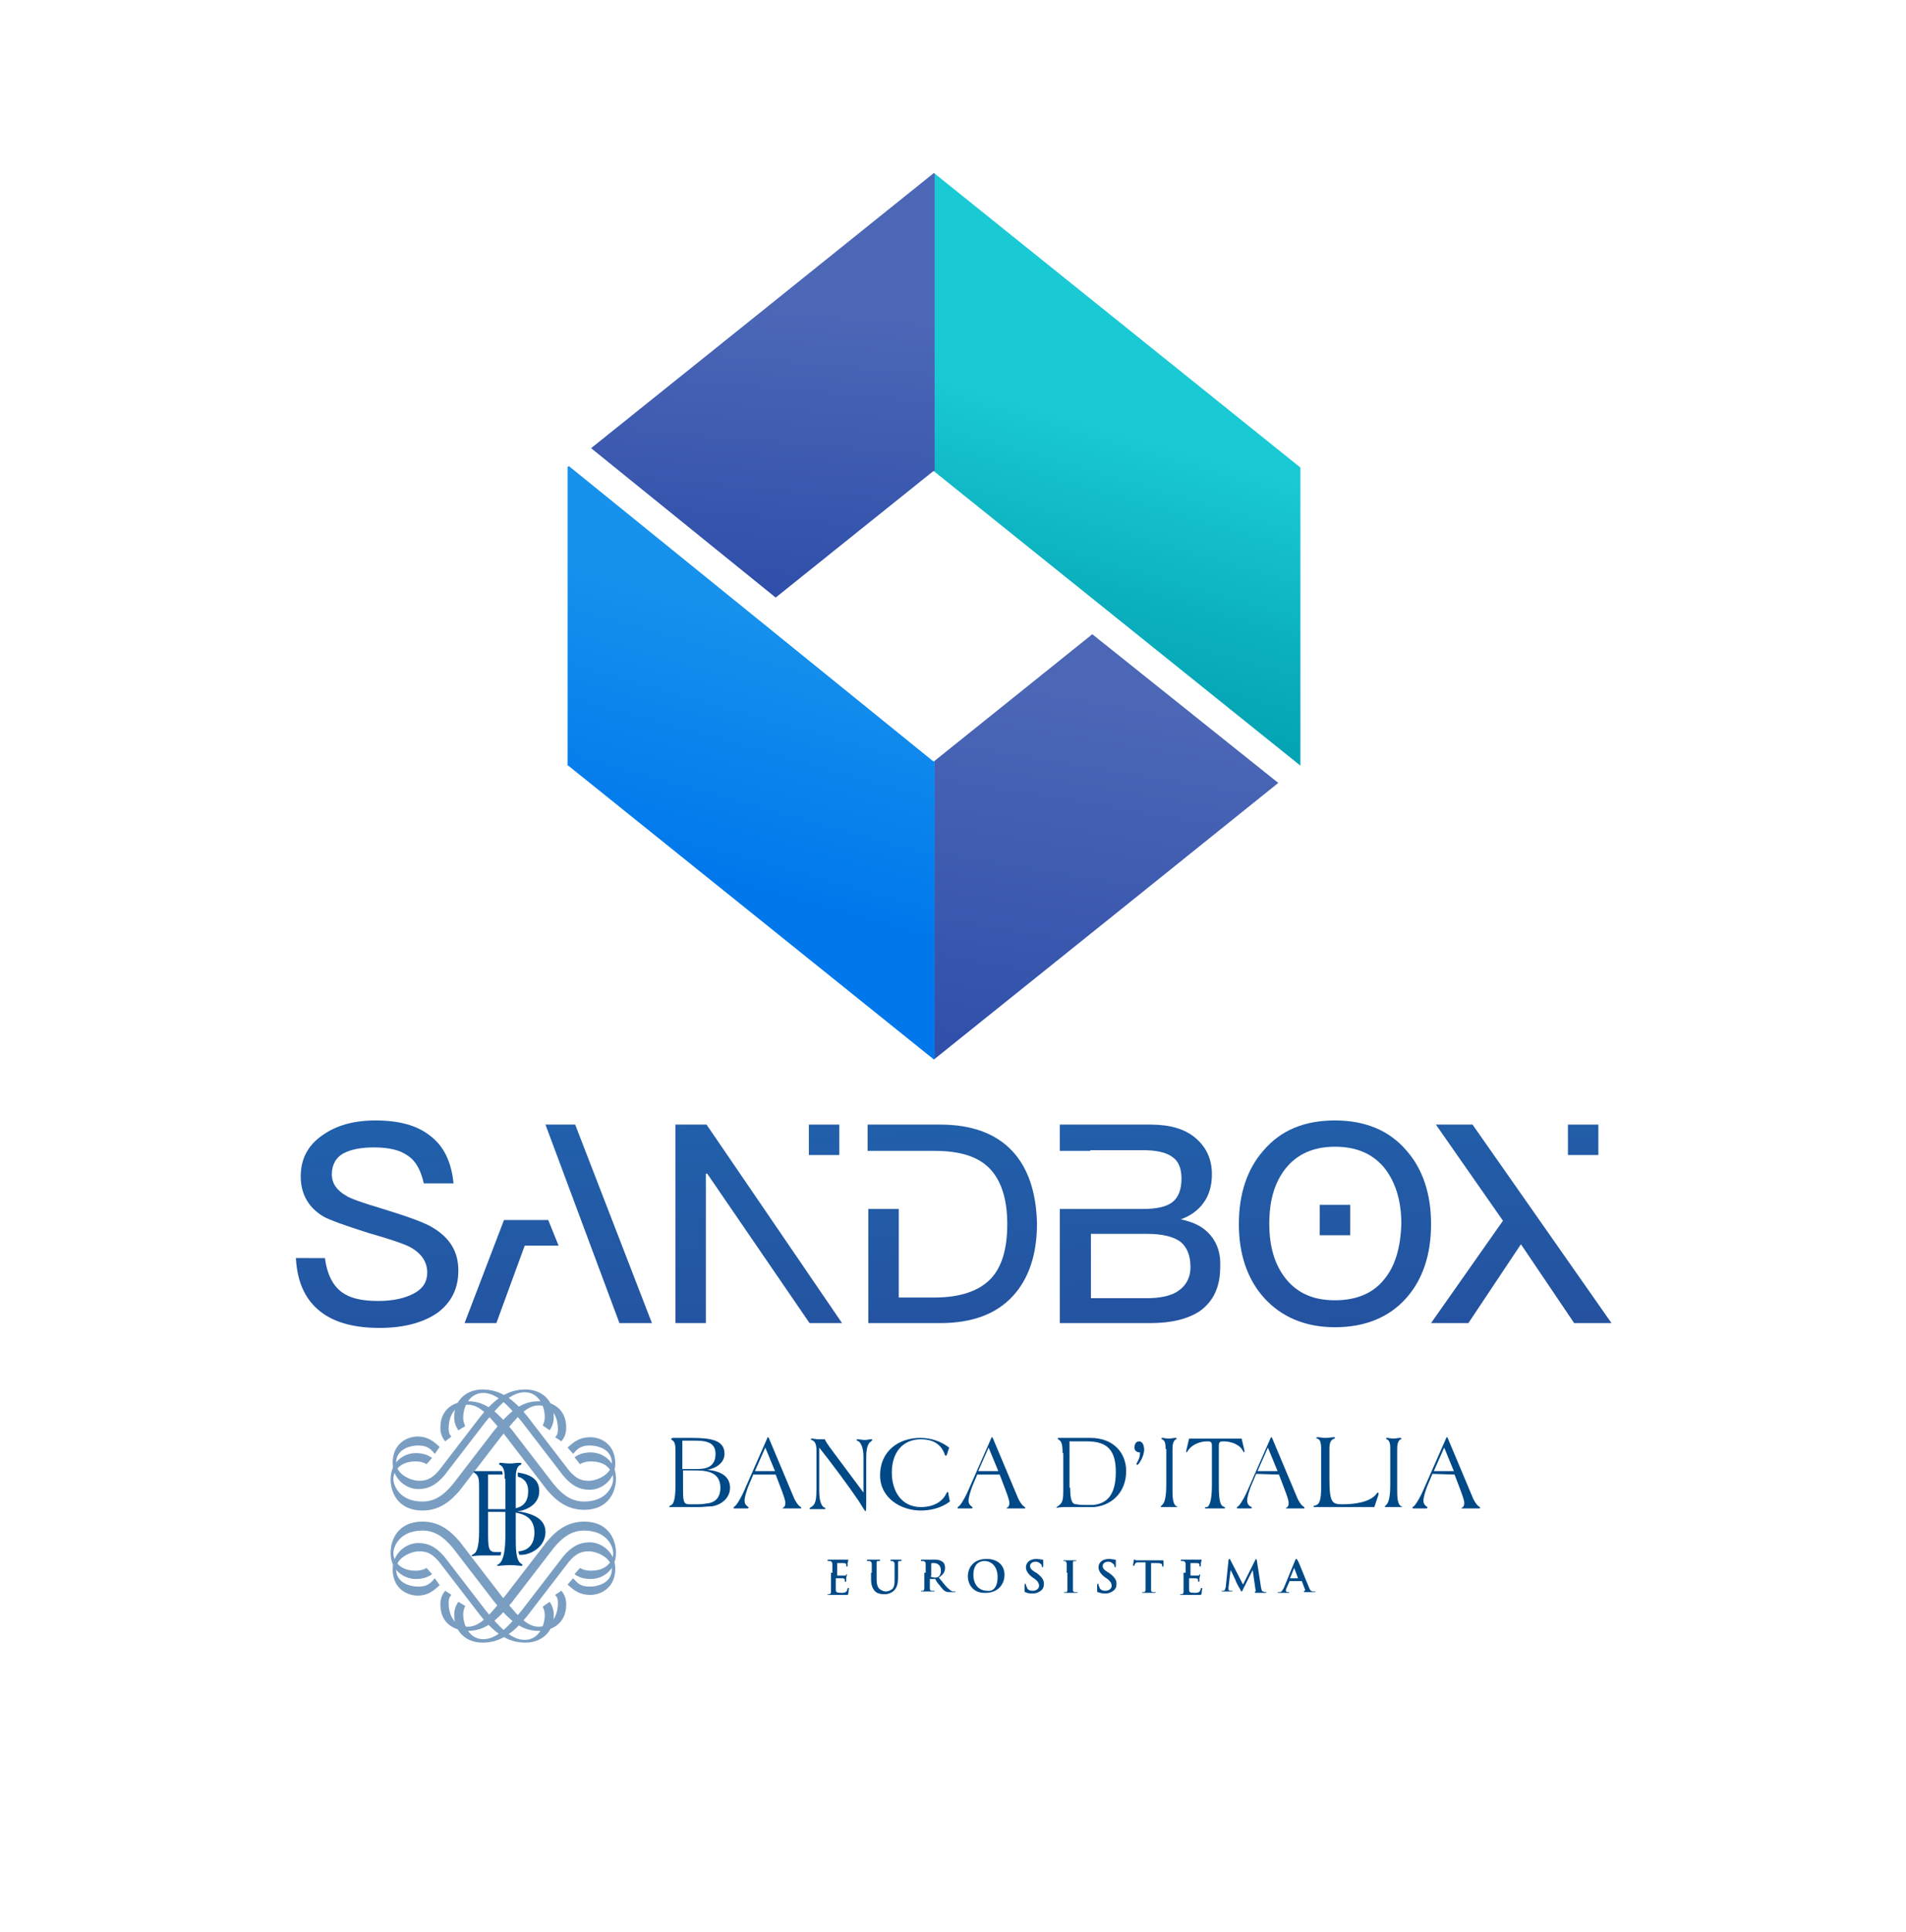
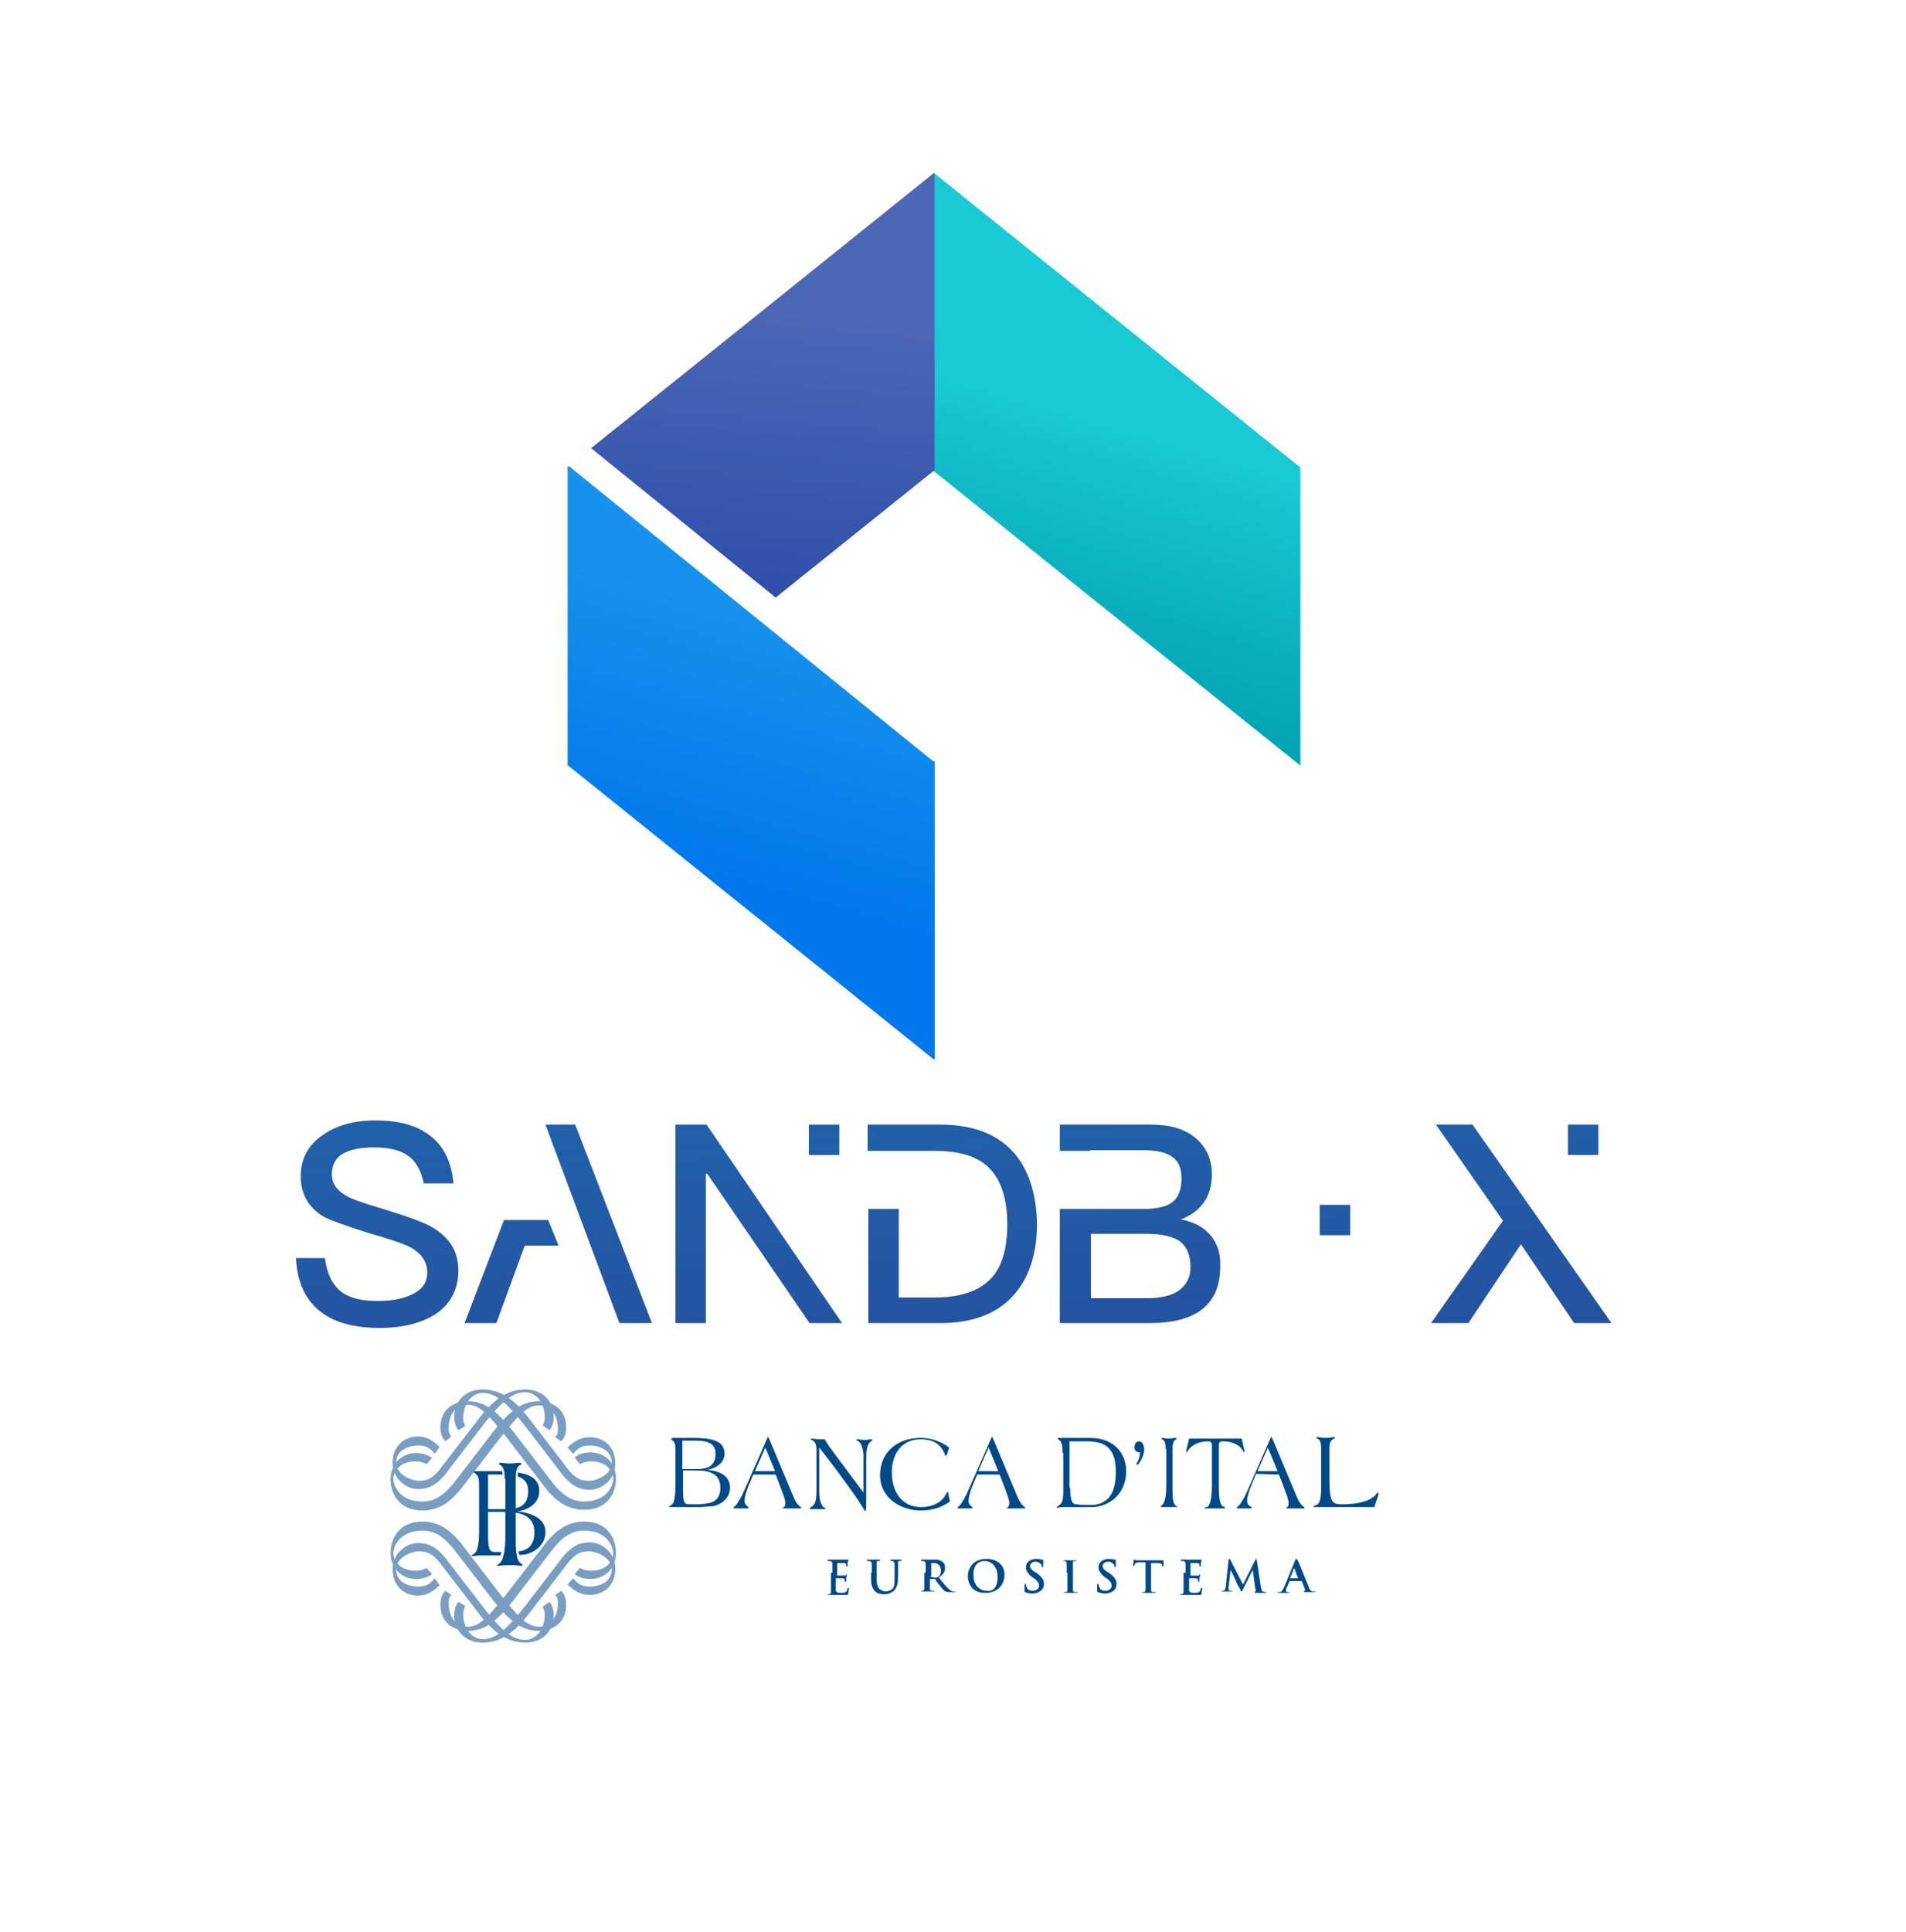
<svg xmlns="http://www.w3.org/2000/svg" version="1.1" x="0px" y="0px" viewBox="0 0 275.7 279.3" style="enable-background:new 0 0 275.7 279.3;" xml:space="preserve">
  <style type="text/css">
	.st0{opacity:0.69;}
	.st1{opacity:0.37;}
	.st2{opacity:0.47;}
	.st3{fill:url(#SVGID_1_);}
	.st4{fill:url(#SVGID_2_);}
	.st5{fill:url(#SVGID_3_);}
	.st6{fill:url(#SVGID_4_);}
	.st7{fill:#004987;}
	.st8{fill:#7A9EC2;}
	.st9{fill:url(#SVGID_5_);}
	.st10{fill:url(#SVGID_6_);}
	.st11{fill:url(#SVGID_7_);}
	.st12{fill:url(#SVGID_8_);}
	.st13{fill:url(#SVGID_9_);}
	.st14{fill:url(#SVGID_10_);}
	.st15{fill:url(#SVGID_11_);}
	.st16{fill:url(#SVGID_12_);}
	.st17{fill:url(#SVGID_13_);}
	.st18{fill:url(#SVGID_14_);}
	.st19{fill:url(#SVGID_15_);}
</style>
  <g id="Layer_55">
</g>
  <g id="Layer_1">
    <g id="New_Symbol_4" class="st0">
	</g>
    <g id="New_Symbol_3_1_" class="st1">
	</g>
    <g id="New_Symbol_3" class="st1">
	</g>
    <g id="New_Symbol_1_6_">
	</g>
    <g id="New_Symbol_1_5_" class="st2">
	</g>
    <g id="New_Symbol_1_4_">
	</g>
    <g id="New_Symbol_1_3_">
	</g>
    <g id="New_Symbol_1_2_">
	</g>
    <g id="New_Symbol_1_1_">
	</g>
    <g id="New_Symbol_1">
	</g>
    <g id="New_Symbol">
      <g id="New_Symbol_11">
		</g>
      <g id="New_Symbol_16">
		</g>
      <g id="New_Symbol_17">
		</g>
      <g id="New_Symbol_15">
		</g>
      <g id="New_Symbol_12">
		</g>
      <g id="New_Symbol_14">
		</g>
      <g id="New_Symbol_13">
		</g>
      <g id="New_Symbol_10">
		</g>
      <g id="New_Symbol_7">
		</g>
      <g id="New_Symbol_4_1_">
		</g>
      <g id="New_Symbol_5">
		</g>
      <g id="New_Symbol_8">
		</g>
      <g id="New_Symbol_1_7_">
		</g>
      <g id="New_Symbol_2">
		</g>
      <g id="New_Symbol_6">
		</g>
      <g id="New_Symbol_4_2_">
		</g>
      <g id="New_Symbol_5_1_">
		</g>
      <g id="New_Symbol_8_1_">
		</g>
      <g id="New_Symbol_1_8_">
		</g>
      <g id="New_Symbol_7_1_">
		</g>
      <g id="New_Symbol_2_1_">
		</g>
      <g id="New_Symbol_6_1_">
		</g>
      <g id="New_Symbol_11_1_">
		</g>
      <g id="New_Symbol_16_1_">
		</g>
      <g id="New_Symbol_17_1_">
		</g>
      <g id="New_Symbol_15_1_">
		</g>
      <g id="New_Symbol_12_1_">
		</g>
      <g id="New_Symbol_14_1_">
		</g>
      <g id="New_Symbol_13_1_">
		</g>
      <g id="New_Symbol_10_1_">
        <g id="New_Symbol_4_3_">
			</g>
        <g id="New_Symbol_5_2_">
			</g>
        <g id="New_Symbol_1_9_">
			</g>
        <g id="New_Symbol_2_2_">
			</g>
        <g id="New_Symbol_16_2_">
			</g>
        <g id="New_Symbol_17_2_">
			</g>
        <g id="New_Symbol_15_2_">
			</g>
        <g id="New_Symbol_12_2_">
			</g>
        <g id="New_Symbol_14_2_">
			</g>
        <g id="New_Symbol_10_2_">
			</g>
        <g id="New_Symbol_8_2_">
			</g>
      </g>
    </g>
    <g id="New_Symbol_4_4_">
      <g>
        <g>
          <g>
            <linearGradient id="SVGID_1_" gradientUnits="userSpaceOnUse" x1="108.653" y1="85.17" x2="112.249" y2="44.718">
              <stop offset="0" style="stop-color:#2F4FAA" />
              <stop offset="1" style="stop-color:#4C67B6" />
            </linearGradient>
            <polygon class="st3" points="134.9,68.2 135.1,68.1 135.2,68.2 135.2,25.1 135.1,25 108.2,46.6 85.5,64.8 112.2,86.4      " />
          </g>
          <linearGradient id="SVGID_2_" gradientUnits="userSpaceOnUse" x1="114.717" y1="88.542" x2="103.93" y2="127.195">
            <stop offset="0" style="stop-color:#1792EC" />
            <stop offset="1" style="stop-color:#0078EC" />
          </linearGradient>
          <polygon class="st4" points="135.1,110.1 134.9,110 82.3,67.4 82.1,67.5 82.1,89.1 82.1,110.7 82.2,110.7 135.1,153.2       135.2,153.1 135.2,110     " />
          <g>
            <linearGradient id="SVGID_3_" gradientUnits="userSpaceOnUse" x1="152.719" y1="155.396" x2="161.708" y2="101.461">
              <stop offset="0" style="stop-color:#2F4FAA" />
              <stop offset="1" style="stop-color:#4C67B6" />
            </linearGradient>
-             <polygon class="st5" points="135.2,110 135.2,110 135.2,153.1 162,131.6 184.9,113.2 158,91.7      " />
          </g>
          <linearGradient id="SVGID_4_" gradientUnits="userSpaceOnUse" x1="150.582" y1="105.716" x2="163.167" y2="62.568">
            <stop offset="5.480710e-03" style="stop-color:#009EAF" />
            <stop offset="0.483" style="stop-color:#0BB0BE" />
            <stop offset="1" style="stop-color:#19C9D3" />
          </linearGradient>
          <polygon class="st6" points="135.2,25.1 135.2,68.2 135.3,68.3 188.1,110.7 188.1,67.6     " />
        </g>
        <g>
          <path class="st7" d="M97.7,210.1c0-1.1,0-1.6-0.5-1.9c-0.1,0-0.1-0.1-0.1-0.2c0,0,0.1-0.1,0.3-0.1h2.6c2.8,0,4.8,0.3,4.8,2.3      c0,1.7-2,2.3-2.6,2.3v0c1.2,0.1,3.4,0.5,3.4,2.6c0,1.7-1.6,2.6-2.7,2.7c-0.6,0-1.2,0.1-1.7,0.1c-0.4,0-0.9,0-1.5,0h-1.8      c-0.6,0-0.9,0-1,0c-0.1,0-0.1,0-0.1-0.1c0,0,0.1-0.1,0.3-0.2c0.3-0.1,0.6-0.8,0.6-2.7V210.1z M98.8,212.4h2      c1.2,0,2.7-0.2,2.7-2.2c0-1.3-0.8-1.9-2.8-1.9h-2V212.4z M98.8,214.8c0,2.2,0,2.7,0.9,2.7c0.4,0,0.7,0,1.1,0      c0.3,0,0.7,0,1.3-0.1c1.3-0.1,2.1-0.8,2.1-2.3c0-2.5-2.4-2.5-3.9-2.5h-1.5V214.8z" />
          <path class="st7" d="M109,213.1l-0.8,1.9c-0.2,0.6-0.5,1.4-0.5,2c0,0.3,0.1,0.5,0.3,0.7c0.1,0.1,0.3,0.2,0.3,0.3      c0,0-0.1,0.1-0.2,0.1c-0.3,0-0.6,0-0.9,0c-0.3,0-0.6,0-0.9,0c-0.1,0-0.2,0-0.2-0.1c0-0.1,0.2-0.2,0.3-0.3c0.5-0.6,1-1.6,1.3-2.3      l3.3-7.5c0-0.1,0-0.1,0.1-0.1h0c0,0,0.1,0.1,0.1,0.1l3.7,8.8c0.2,0.4,0.5,0.9,0.8,1.1c0.1,0.1,0.2,0.1,0.2,0.2s0,0.1-0.1,0.1      c-0.4,0-0.8,0-1.2,0c-0.4,0-0.9,0-1.3,0c-0.1,0-0.1,0-0.1,0c0-0.1,0.1-0.1,0.2-0.2c0.1-0.1,0.2-0.2,0.2-0.6c0-0.4-0.3-1.2-0.6-2      l-0.8-2.1H109z M110.7,209.3l-1.5,3.4l2.9,0L110.7,209.3z" />
          <path class="st7" d="M118.1,209.8c0-0.8-0.1-1.4-0.7-1.6c-0.1,0-0.1-0.1-0.1-0.1c0-0.1,0-0.1,0.2-0.1c0.1,0,0.6,0.1,0.9,0.1      c0.3,0,0.7,0,0.9,0c0.4,0.8,1,1.5,1.5,2.2l4.1,5.5v-5.2c0-1.3-0.4-2-0.7-2.2c-0.2-0.1-0.3-0.1-0.3-0.2c0-0.1,0.1-0.1,0.2-0.1      c0.2,0,0.7,0.1,1,0.1c0.3,0,0.6-0.1,0.9-0.1c0.2,0,0.2,0.1,0.2,0.1c0,0-0.1,0.1-0.2,0.2c-0.3,0.2-0.7,0.6-0.7,2.3v6.3      c0,0.8,0,1.5-0.1,1.5h0c-0.1,0-0.3-0.4-1-1.5c-1.5-2.2-3.8-5.3-5.7-7.7v6.3c0,1.6,0.4,2.1,0.6,2.3c0.2,0.1,0.3,0.1,0.3,0.2      c0,0,0,0.1-0.1,0.1c-0.1,0-0.5,0-1,0c-0.3,0-0.9,0-1.1,0c-0.1,0-0.1,0-0.1-0.1c0-0.1,0.3-0.2,0.5-0.4c0.4-0.4,0.5-1.1,0.5-2.4      V209.8z" />
          <path class="st7" d="M137.1,209.9c-0.1,0.4-0.2,0.6-0.3,0.6c0,0-0.1-0.1-0.1-0.1c-0.6-1.8-2-2.3-3.5-2.3c-2.7,0-4.2,2-4.2,4.8      c0,2.7,1.4,5,4.2,5c2,0,3.2-0.9,3.7-2c0.1-0.1,0.1-0.2,0.2-0.2c0,0,0.1,0.1,0.1,0.4l0.2,1c-1.2,0.9-2.7,1.3-4.2,1.3      c-2.9,0-5.9-1.8-5.9-5.1c0-3.5,2.7-5.4,5.8-5.4c1.6,0,3,0.5,4.2,1.4L137.1,209.9z" />
          <path class="st7" d="M141.4,213.1l-0.8,1.9c-0.2,0.6-0.5,1.4-0.5,2c0,0.3,0.1,0.5,0.3,0.7c0.1,0.1,0.3,0.2,0.3,0.3      c0,0-0.1,0.1-0.2,0.1c-0.3,0-0.6,0-0.9,0c-0.3,0-0.6,0-0.9,0c-0.1,0-0.2,0-0.2-0.1c0-0.1,0.2-0.2,0.3-0.3c0.5-0.6,1-1.6,1.3-2.3      l3.3-7.5c0-0.1,0-0.1,0.1-0.1h0c0,0,0.1,0.1,0.1,0.1l3.7,8.8c0.2,0.4,0.5,0.9,0.8,1.1c0.1,0.1,0.2,0.1,0.2,0.2s0,0.1-0.1,0.1      c-0.4,0-0.8,0-1.2,0c-0.4,0-0.9,0-1.3,0c-0.1,0-0.1,0-0.1,0c0-0.1,0.1-0.1,0.2-0.2c0.1-0.1,0.2-0.2,0.2-0.6c0-0.4-0.3-1.2-0.6-2      l-0.8-2.1H141.4z M143,209.3l-1.5,3.4l2.9,0L143,209.3z" />
          <path class="st7" d="M153.7,210.1c0-1.4-0.2-1.7-0.5-1.9c-0.1-0.1-0.2-0.1-0.2-0.2c0-0.1,0-0.1,0.4-0.1h4.3      c3.5,0,5.2,2.3,5.2,4.8c0,2.8-1.8,4.9-4.6,5.2c-0.3,0-0.7,0-1.1,0c-0.4,0-1,0-1.6,0H154c-0.6,0-1,0.1-1.1,0.1      c-0.1,0-0.1,0-0.1,0c0-0.1,0.1-0.1,0.2-0.2c0.7-0.5,0.8-0.8,0.8-2.4V210.1z M154.8,215.1c0,1.9,0.3,2.4,0.9,2.4      c0.6,0.1,1.1,0.1,1.4,0.1c0.3,0,0.7,0,1,0c2-0.2,3.3-1.4,3.3-4.8c0-3.3-1.4-4.4-4.2-4.4h-2.5V215.1z" />
          <path class="st7" d="M164.8,208.4c0.4,0,0.7,0.5,0.7,1.2c0,1-0.8,2.2-1,2.2c0,0-0.1,0-0.1-0.1c0,0,0-0.1,0-0.1      c0.3-0.5,0.5-0.9,0.5-1.6c-0.4,0-0.8-0.2-0.8-0.7C164.1,208.8,164.3,208.4,164.8,208.4" />
          <path class="st7" d="M168.6,209.5c0-0.5,0-1.2-0.5-1.4c0,0-0.1,0-0.1-0.1c0-0.1,0-0.1,0.2-0.1c0.2,0,0.4,0.1,0.9,0.1      c0.3,0,0.6-0.1,0.9-0.1c0,0,0.2,0,0.2,0.1c0,0.1,0,0.1-0.1,0.1c-0.4,0.2-0.5,0.8-0.5,1.4v5.5c0,1.4,0,2.5,0.6,2.8      c0.1,0,0.1,0.1,0.1,0.1c0,0-0.1,0-0.1,0c-0.1,0-0.5,0-1.1,0c-0.7,0-1,0-1.1,0c-0.1,0-0.1,0-0.1-0.1c0,0,0.1-0.1,0.2-0.2      c0.5-0.4,0.6-1.8,0.6-2.8V209.5z" />
          <path class="st7" d="M179.6,208l0.4,1.7c0,0.1,0,0.1,0,0.2c0,0,0,0.1,0,0.1c-0.1,0-0.1-0.1-0.2-0.2c-0.5-1-1.8-1.4-2.8-1.4      c-0.4,0-0.7,0-0.7,0.6v5.9c0,1.9,0.2,2.7,0.6,2.9c0.2,0.1,0.3,0.1,0.3,0.2c0,0,0,0.1-0.1,0.1c-0.1,0-0.4,0-1.3,0      c-1,0-1.3,0-1.4,0c-0.1,0-0.1,0-0.1-0.1c0-0.1,0.1-0.1,0.3-0.1c0.5-0.2,0.7-1.5,0.7-3.2V209c0-0.6-0.3-0.6-0.7-0.6      c-0.9,0-2.2,0.4-2.8,1.4c-0.1,0.1-0.1,0.2-0.2,0.2c0,0,0,0,0-0.1c0,0,0-0.1,0-0.2l0.4-1.7H179.6z" />
          <path class="st7" d="M181.7,213.1l-0.8,1.9c-0.2,0.6-0.5,1.4-0.5,2c0,0.3,0.1,0.5,0.3,0.7c0.1,0.1,0.4,0.2,0.4,0.3      c0,0-0.1,0.1-0.2,0.1c-0.3,0-0.6,0-0.9,0c-0.3,0-0.6,0-0.9,0c-0.1,0-0.2,0-0.2-0.1c0-0.1,0.2-0.2,0.3-0.3c0.5-0.6,1-1.6,1.3-2.3      l3.3-7.5c0-0.1,0-0.1,0.1-0.1h0c0,0,0.1,0.1,0.1,0.1l3.7,8.8c0.2,0.4,0.5,0.9,0.8,1.1c0.1,0.1,0.2,0.1,0.2,0.2      c0,0,0,0.1-0.1,0.1c-0.4,0-0.8,0-1.2,0c-0.4,0-0.9,0-1.3,0c-0.1,0-0.1,0-0.1,0c0-0.1,0.1-0.1,0.2-0.2c0.1-0.1,0.2-0.2,0.2-0.6      c0-0.4-0.3-1.2-0.6-2l-0.8-2.1L181.7,213.1z M183.4,209.3l-1.5,3.4h2.9L183.4,209.3z" />
          <path class="st7" d="M191.2,217.9c-0.6,0-0.9,0-1,0c-0.1,0-0.2,0-0.2-0.1c0-0.1,0.1-0.1,0.2-0.1c0.7-0.2,0.9-0.8,0.9-2.7v-5.5      c0-1.1-0.2-1.4-0.6-1.5c-0.1,0-0.1-0.1-0.1-0.1c0-0.1,0.1-0.1,0.3-0.1c0.2,0,0.5,0.1,1,0.1c0.6,0,0.9-0.1,1.2-0.1      c0.1,0,0.2,0,0.2,0.1c0,0.1-0.1,0.1-0.1,0.1c-0.6,0.2-0.7,0.8-0.7,1.4v4.4c0,3.5,0.4,3.7,1.9,3.7c1.4,0,3.9-0.2,4.9-1.5      c0.1-0.1,0.1-0.2,0.2-0.2c0.1,0,0.1,0,0.1,0.1c0,0,0,0.1,0,0.2l-0.6,1.8H191.2z" />
-           <path class="st7" d="M201.1,209.5c0-0.5,0-1.2-0.5-1.4c0,0-0.1,0-0.1-0.1c0-0.1,0-0.1,0.2-0.1c0.2,0,0.4,0.1,0.9,0.1      c0.3,0,0.6-0.1,0.9-0.1c0.1,0,0.2,0,0.2,0.1c0,0.1,0,0.1-0.1,0.1c-0.4,0.2-0.5,0.8-0.5,1.4v5.5c0,1.4,0,2.5,0.6,2.8      c0.1,0,0.1,0.1,0.1,0.1c0,0-0.1,0-0.1,0c-0.1,0-0.5,0-1.1,0c-0.7,0-1,0-1.1,0c-0.1,0-0.2,0-0.2-0.1c0,0,0.1-0.1,0.2-0.2      c0.5-0.4,0.6-1.8,0.6-2.8V209.5z" />
-           <path class="st7" d="M207.2,213.1l-0.8,1.9c-0.2,0.6-0.5,1.4-0.5,2c0,0.3,0.1,0.5,0.3,0.7c0.1,0.1,0.3,0.2,0.3,0.3      c0,0-0.1,0.1-0.2,0.1c-0.3,0-0.6,0-0.9,0c-0.3,0-0.6,0-0.9,0c-0.1,0-0.2,0-0.2-0.1c0-0.1,0.2-0.2,0.3-0.3c0.5-0.6,1-1.6,1.3-2.3      l3.3-7.5c0-0.1,0.1-0.1,0.1-0.1h0c0,0,0.1,0.1,0.1,0.1l3.7,8.8c0.2,0.4,0.5,0.9,0.8,1.1c0.1,0.1,0.2,0.1,0.2,0.2      c0,0,0,0.1-0.1,0.1c-0.4,0-0.8,0-1.2,0c-0.4,0-0.9,0-1.3,0c-0.1,0-0.1,0-0.1,0c0-0.1,0.1-0.1,0.2-0.2c0.1-0.1,0.2-0.2,0.2-0.6      c0-0.4-0.3-1.2-0.6-2l-0.8-2.1L207.2,213.1z M208.9,209.3l-1.5,3.4h2.9L208.9,209.3z" />
          <path class="st7" d="M120.4,227.4c0-1,0-1.1,0-1.3c0-0.2-0.1-0.3-0.3-0.4c-0.1,0-0.2,0-0.3,0c-0.1,0-0.1,0-0.1-0.1      c0,0,0-0.1,0.1-0.1c0.2,0,0.4,0,0.5,0c0.2,0,0.3,0,0.4,0c0.2,0,1.5,0,1.6,0c0.1,0,0.2,0,0.3,0c0,0,0.1,0,0.1,0c0,0,0,0,0,0.1      c0,0,0,0.1-0.1,0.4c0,0.1,0,0.3,0,0.4c0,0,0,0.1-0.1,0.1c0,0-0.1,0-0.1-0.1c0,0,0-0.2,0-0.2c0-0.1-0.1-0.2-0.4-0.2      c-0.1,0-0.8,0-0.9,0c0,0,0,0,0,0.1v1.6c0,0,0,0.1,0,0.1c0.1,0,0.9,0,1,0c0.2,0,0.3,0,0.3-0.1c0-0.1,0.1-0.1,0.1-0.1      c0,0,0,0,0,0.1c0,0,0,0.1-0.1,0.5c0,0.1,0,0.4,0,0.4c0,0.1,0,0.1-0.1,0.1c0,0-0.1,0-0.1-0.1c0-0.1,0-0.1,0-0.2      c0-0.1-0.1-0.2-0.4-0.2c-0.1,0-0.8,0-0.9,0c0,0,0,0,0,0.1v0.5c0,0.2,0,0.8,0,1c0,0.4,0.1,0.5,0.8,0.5c0.2,0,0.4,0,0.6-0.1      c0.2-0.1,0.2-0.2,0.3-0.5c0-0.1,0-0.1,0.1-0.1c0.1,0,0.1,0,0.1,0.1c0,0.1-0.1,0.6-0.1,0.7c0,0.2-0.1,0.2-0.3,0.2      c-0.5,0-0.8,0-1.1,0c-0.3,0-0.5,0-0.7,0c-0.1,0-0.2,0-0.4,0c-0.1,0-0.3,0-0.4,0c-0.1,0-0.1,0-0.1-0.1c0,0,0,0,0.1,0      c0.1,0,0.2,0,0.2,0c0.1,0,0.2-0.2,0.2-0.3c0-0.3,0-0.8,0-1.3V227.4z" />
          <path class="st7" d="M126.1,227.4c0-1,0-1.1,0-1.3c0-0.2-0.1-0.3-0.3-0.4c-0.1,0-0.2,0-0.3,0c-0.1,0-0.1,0-0.1-0.1      c0,0,0-0.1,0.1-0.1c0.3,0,0.8,0,0.9,0c0.2,0,0.6,0,0.8,0c0.1,0,0.1,0,0.1,0.1c0,0,0,0.1-0.1,0.1c-0.1,0-0.1,0-0.2,0      c-0.2,0-0.2,0.1-0.2,0.4c0,0.2,0,0.4,0,1.3v0.9c0,0.9,0.2,1.3,0.5,1.5c0.3,0.2,0.6,0.3,0.8,0.3c0.3,0,0.6-0.1,0.9-0.3      c0.4-0.3,0.4-0.9,0.4-1.6v-0.8c0-1,0-1.1,0-1.3c0-0.2-0.1-0.3-0.3-0.4c-0.1,0-0.2,0-0.2,0c-0.1,0-0.1,0-0.1-0.1      c0,0,0-0.1,0.1-0.1c0.3,0,0.7,0,0.7,0c0.1,0,0.5,0,0.7,0c0.1,0,0.1,0,0.1,0.1c0,0,0,0.1-0.1,0.1c-0.1,0-0.1,0-0.2,0      c-0.2,0-0.2,0.1-0.2,0.4c0,0.2,0,0.4,0,1.3v0.7c0,0.7-0.1,1.4-0.6,1.9c-0.5,0.4-0.9,0.5-1.3,0.5c-0.3,0-1,0-1.4-0.4      c-0.3-0.3-0.6-0.8-0.6-1.7V227.4z" />
          <path class="st7" d="M133.9,227.4c0-1,0-1.1,0-1.3c0-0.2-0.1-0.3-0.3-0.4c-0.1,0-0.2,0-0.3,0c-0.1,0-0.1,0-0.1-0.1      c0,0,0-0.1,0.1-0.1c0.3,0,0.8,0,0.9,0c0.2,0,0.7,0,0.9,0c0.4,0,0.8,0,1.2,0.3c0.2,0.1,0.4,0.4,0.4,0.9c0,0.5-0.2,0.9-0.9,1.4      c0.6,0.7,1,1.3,1.4,1.6c0.4,0.4,0.6,0.4,0.7,0.4c0.1,0,0.1,0,0.2,0c0.1,0,0.1,0,0.1,0c0,0.1,0,0.1-0.1,0.1h-0.6      c-0.4,0-0.5,0-0.7-0.1c-0.3-0.1-0.5-0.4-0.9-0.9c-0.3-0.3-0.6-0.8-0.6-0.9c0,0-0.1,0-0.1,0l-0.6,0c0,0-0.1,0-0.1,0v0.1      c0,0.6,0,1.1,0,1.3c0,0.2,0.1,0.3,0.3,0.3c0.1,0,0.2,0,0.3,0c0.1,0,0.1,0,0.1,0c0,0,0,0.1-0.1,0.1c-0.4,0-0.9,0-1,0      c-0.1,0-0.5,0-0.8,0c-0.1,0-0.1,0-0.1-0.1c0,0,0,0,0.1,0c0.1,0,0.2,0,0.2,0c0.1,0,0.2-0.2,0.2-0.3c0-0.3,0-0.8,0-1.3V227.4z       M134.6,227.9c0,0.1,0,0.1,0.1,0.1c0.1,0,0.3,0.1,0.5,0.1c0.3,0,0.3,0,0.5-0.1c0.2-0.1,0.4-0.4,0.4-0.9c0-0.9-0.6-1.1-1-1.1      c-0.2,0-0.3,0-0.3,0c0,0-0.1,0-0.1,0.1V227.9z" />
          <path class="st7" d="M140,227.9c0-1.1,0.7-2.5,2.7-2.5c1.6,0,2.6,0.9,2.6,2.3c0,1.4-1,2.6-2.7,2.6      C140.7,230.4,140,229,140,227.9 M144.3,228c0-1.4-0.8-2.3-1.9-2.3c-0.7,0-1.6,0.4-1.6,2c0,1.3,0.7,2.3,2,2.3      C143.3,230.1,144.3,229.9,144.3,228" />
          <path class="st7" d="M148.3,230.2c-0.1,0-0.1-0.1-0.1-0.2c0-0.3,0-0.7,0-0.8c0-0.1,0-0.2,0.1-0.2c0.1,0,0.1,0.1,0.1,0.1      c0,0.1,0,0.2,0.1,0.3c0.1,0.5,0.5,0.6,0.9,0.6c0.6,0,0.9-0.4,0.9-0.7c0-0.3-0.1-0.6-0.6-1l-0.3-0.2c-0.7-0.5-1-1-1-1.5      c0-0.7,0.6-1.2,1.5-1.2c0.4,0,0.7,0.1,0.9,0.1c0.1,0,0.1,0,0.1,0.1c0,0.1,0,0.3,0,0.8c0,0.1,0,0.2-0.1,0.2c0,0-0.1,0-0.1-0.1      c0-0.1,0-0.3-0.2-0.4c-0.1-0.1-0.3-0.3-0.7-0.3c-0.5,0-0.8,0.3-0.8,0.6c0,0.3,0.1,0.5,0.7,0.9l0.2,0.1c0.8,0.6,1.1,1,1.1,1.6      c0,0.4-0.1,0.8-0.6,1.1c-0.3,0.2-0.7,0.3-1,0.3C148.8,230.4,148.5,230.3,148.3,230.2" />
          <path class="st7" d="M154.3,227.4c0-1,0-1.1,0-1.3c0-0.2-0.1-0.3-0.2-0.4c-0.1,0-0.2,0-0.2,0c-0.1,0-0.1,0-0.1-0.1      c0,0,0.1,0,0.2,0c0.2,0,0.7,0,0.8,0c0.2,0,0.5,0,0.8,0c0.1,0,0.1,0,0.1,0c0,0,0,0.1-0.1,0.1s-0.1,0-0.2,0      c-0.2,0-0.2,0.1-0.2,0.4c0,0.2,0,0.4,0,1.3v1.1c0,0.6,0,1.1,0,1.4c0,0.2,0.1,0.3,0.3,0.3c0.1,0,0.2,0,0.3,0c0.1,0,0.1,0,0.1,0      c0,0-0.1,0.1-0.1,0.1c-0.4,0-0.8,0-1,0c-0.1,0-0.6,0-0.8,0c-0.1,0-0.1,0-0.1-0.1c0,0,0,0,0.1,0c0.1,0,0.2,0,0.2,0      c0.1,0,0.2-0.1,0.2-0.3c0-0.3,0-0.8,0-1.4V227.4z" />
          <path class="st7" d="M158.8,230.2c-0.1,0-0.1-0.1-0.1-0.2c0-0.3,0-0.7,0-0.8c0-0.1,0-0.2,0.1-0.2c0.1,0,0.1,0.1,0.1,0.1      c0,0.1,0,0.2,0.1,0.3c0.1,0.5,0.5,0.6,0.9,0.6c0.6,0,0.9-0.4,0.9-0.7c0-0.3-0.1-0.6-0.6-1l-0.3-0.2c-0.7-0.5-1-1-1-1.5      c0-0.7,0.6-1.2,1.5-1.2c0.4,0,0.7,0.1,0.9,0.1c0.1,0,0.1,0,0.1,0.1c0,0.1,0,0.3,0,0.8c0,0.1,0,0.2-0.1,0.2c0,0-0.1,0-0.1-0.1      c0-0.1,0-0.3-0.2-0.4c-0.1-0.1-0.3-0.3-0.7-0.3c-0.5,0-0.8,0.3-0.8,0.6c0,0.3,0.1,0.5,0.7,0.9l0.2,0.1c0.8,0.6,1.1,1,1.1,1.6      c0,0.4-0.1,0.8-0.6,1.1c-0.3,0.2-0.7,0.3-1,0.3C159.4,230.4,159.1,230.3,158.8,230.2" />
          <path class="st7" d="M165.8,225.9l-1,0c-0.4,0-0.5,0-0.6,0.2c-0.1,0.1-0.1,0.2-0.1,0.2c0,0.1,0,0.1-0.1,0.1c0,0-0.1,0-0.1-0.1      c0-0.1,0.1-0.7,0.1-0.7c0-0.1,0-0.1,0.1-0.1c0.1,0,0.1,0.1,0.3,0.1c0.2,0,0.4,0,0.6,0h2.6c0.2,0,0.3,0,0.4,0c0.1,0,0.1,0,0.2,0      c0,0,0.1,0,0.1,0.1c0,0.1,0,0.6,0,0.7c0,0.1,0,0.1-0.1,0.1c-0.1,0-0.1,0-0.1-0.1l0-0.1c0-0.2-0.2-0.3-0.8-0.3l-0.8,0v2.6      c0,0.6,0,1.1,0,1.3c0,0.2,0.1,0.3,0.3,0.3c0.1,0,0.2,0,0.3,0c0.1,0,0.1,0,0.1,0c0,0-0.1,0.1-0.1,0.1c-0.4,0-0.8,0-1,0      c-0.1,0-0.6,0-0.8,0c-0.1,0-0.1,0-0.1-0.1c0,0,0,0,0.1,0c0.1,0,0.2,0,0.2,0c0.1,0,0.2-0.2,0.2-0.3c0-0.3,0-0.8,0-1.3V225.9z" />
          <path class="st7" d="M171.5,227.4c0-1,0-1.1,0-1.3c0-0.2-0.1-0.3-0.3-0.4c-0.1,0-0.2,0-0.3,0c-0.1,0-0.1,0-0.1-0.1      c0,0,0-0.1,0.1-0.1c0.2,0,0.4,0,0.5,0c0.2,0,0.3,0,0.4,0c0.2,0,1.5,0,1.6,0c0.1,0,0.2,0,0.3,0c0,0,0.1,0,0.1,0c0,0,0,0,0,0.1      c0,0,0,0.1-0.1,0.4c0,0.1,0,0.3,0,0.4c0,0,0,0.1-0.1,0.1c0,0-0.1,0-0.1-0.1c0,0,0-0.2,0-0.2c0-0.1-0.1-0.2-0.4-0.2      c-0.1,0-0.8,0-0.9,0c0,0,0,0,0,0.1v1.6c0,0,0,0.1,0,0.1c0.1,0,0.9,0,1,0c0.2,0,0.3,0,0.3-0.1c0-0.1,0.1-0.1,0.1-0.1      c0,0,0,0,0,0.1c0,0,0,0.1-0.1,0.5c0,0.1,0,0.4,0,0.4c0,0.1,0,0.1-0.1,0.1c0,0-0.1,0-0.1-0.1c0-0.1,0-0.1,0-0.2      c0-0.1-0.1-0.2-0.4-0.2c-0.1,0-0.8,0-0.9,0c0,0,0,0,0,0.1v0.5c0,0.2,0,0.8,0,1c0,0.4,0.1,0.5,0.8,0.5c0.2,0,0.4,0,0.6-0.1      c0.2-0.1,0.2-0.2,0.3-0.5c0-0.1,0-0.1,0.1-0.1c0.1,0,0.1,0,0.1,0.1c0,0.1-0.1,0.6-0.1,0.7c0,0.2-0.1,0.2-0.4,0.2      c-0.5,0-0.8,0-1.1,0c-0.3,0-0.5,0-0.7,0c-0.1,0-0.2,0-0.4,0c-0.1,0-0.3,0-0.4,0c-0.1,0-0.1,0-0.1-0.1c0,0,0,0,0.1,0      c0.1,0,0.2,0,0.2,0c0.1,0,0.2-0.2,0.2-0.3c0-0.3,0-0.8,0-1.3V227.4z" />
          <path class="st7" d="M177.7,225.6c0-0.1,0.1-0.2,0.1-0.2c0.1,0,0.1,0,0.2,0.2l1.8,3.5l1.8-3.6c0.1-0.1,0.1-0.1,0.1-0.1      s0.1,0.1,0.1,0.2l0.6,3.9c0.1,0.4,0.1,0.6,0.3,0.6c0.2,0.1,0.3,0.1,0.4,0.1c0.1,0,0.1,0,0.1,0c0,0.1-0.1,0.1-0.2,0.1      c-0.2,0-1.1,0-1.3,0c-0.1,0-0.2,0-0.2-0.1c0,0,0,0,0.1-0.1c0,0,0.1-0.1,0-0.3l-0.4-2.8h0l-1.4,2.8c-0.1,0.3-0.2,0.3-0.2,0.3      c-0.1,0-0.1-0.1-0.2-0.3c-0.2-0.3-0.7-1.2-0.7-1.4c-0.1-0.1-0.4-0.9-0.7-1.4h0l-0.3,2.5c0,0.1,0,0.2,0,0.3      c0,0.1,0.1,0.2,0.2,0.2c0.1,0,0.2,0,0.3,0c0.1,0,0.1,0,0.1,0c0,0.1-0.1,0.1-0.2,0.1c-0.3,0-0.6,0-0.7,0c-0.1,0-0.4,0-0.6,0      c-0.1,0-0.1,0-0.1-0.1c0,0,0,0,0.1,0c0.1,0,0.1,0,0.2,0c0.2,0,0.2-0.3,0.3-0.5L177.7,225.6z" />
          <path class="st7" d="M186.5,228.7C186.5,228.7,186.5,228.7,186.5,228.7l-0.4,0.9c-0.1,0.2-0.1,0.3-0.1,0.4      c0,0.1,0.1,0.2,0.3,0.2h0.1c0.1,0,0.1,0,0.1,0c0,0.1,0,0.1-0.1,0.1c-0.2,0-0.5,0-0.7,0c-0.1,0-0.4,0-0.8,0c-0.1,0-0.1,0-0.1-0.1      c0,0,0,0,0.1,0c0.1,0,0.1,0,0.2,0c0.3,0,0.4-0.3,0.6-0.6l1.6-3.9c0.1-0.2,0.1-0.3,0.2-0.3c0.1,0,0.1,0.1,0.2,0.2      c0.2,0.3,1.2,2.9,1.6,3.8c0.2,0.6,0.4,0.7,0.6,0.7c0.1,0,0.2,0,0.3,0c0.1,0,0.1,0,0.1,0c0,0.1-0.1,0.1-0.3,0.1      c-0.2,0-0.7,0-1.2,0c-0.1,0-0.2,0-0.2-0.1c0,0,0,0,0.1-0.1c0,0,0.1-0.1,0.1-0.1l-0.5-1.3c0,0,0,0-0.1,0H186.5z M187.8,228.3      C187.9,228.3,187.9,228.3,187.8,228.3l-0.6-1.6c0,0,0-0.1,0-0.1c0,0,0,0,0,0.1l-0.6,1.5c0,0,0,0,0,0H187.8z" />
          <path class="st8" d="M63.6,209.2L63.6,209.2c-0.8-0.7-1.6-1.5-3.2-1.5c-1.5,0-3.6,1-3.6,3.8c0,2.3,1.9,3.8,3.7,3.8      c1.5,0,2.6-0.6,3.8-2l0,0l0,0l6-7.8l0,0c1.9-2.3,3.6-4.2,5.6-4.2c2,0,2.9,2,2.9,3.6c0,0.4-0.1,0.8-0.3,1.2l1,0.7      c0.5-0.7,0.6-1.4,0.6-1.9c0-2.4-1.7-4-4.1-4c-2.5,0-4.4,1.3-6.5,3.9l0,0l0,0l-6,7.8l0,0c-1.1,1.3-1.9,1.5-2.9,1.5      c-1.1,0-3.3-0.9-3.3-2.6c0-1.9,1.9-2.5,3.2-2.5c1.2,0,1.7,0.4,2.3,1.1l0.1,0.1L63.6,209.2z" />
          <path class="st8" d="M81.2,208.4c0.7-0.8,0.7-1.7,0.7-2c0-2.7-2-3.8-4-3.8c-2.5,0-4.2,1.5-6.4,4.2l0,0l0,0l-6,7.8l0,0      c-1.5,1.8-2.8,2.5-4.4,2.5c-3.2,0-4.2-2.2-4.2-3.3c0-0.7,0.6-2.5,3.2-2.5c0.8,0,1.3,0.2,1.6,0.4l0.8-0.9      c-0.7-0.5-1.4-0.7-2.4-0.7c-1.5,0-3.6,1.1-3.6,3.8c0,1.9,1.1,4.5,4.6,4.5c2.6,0,4.2-1.5,5.4-2.9l0,0l0,0l6-7.8l0,0      c2-2.4,3.5-4.5,5.4-4.5c2,0,2.8,1.7,2.8,3.4c0,0.4,0,0.8-0.4,1.2L81.2,208.4z" />
          <path class="st8" d="M66.3,206.8c-0.5-0.7-0.6-1.4-0.6-1.9c0-2.4,1.7-4,4.1-4c2.5,0,4.4,1.3,6.5,3.9l0,0l0,0l6,7.8l0,0      c1.1,1.3,1.9,1.5,2.9,1.5c1.1,0,3.3-0.9,3.3-2.6c0-1.9-1.9-2.5-3.2-2.5c-1.2,0-1.7,0.4-2.3,1.1l-0.1,0.1l-0.8-0.9l0.1-0.1      c0.7-0.6,1.5-1.4,3.2-1.4c1.5,0,3.6,1,3.6,3.8c0,2.3-1.9,3.8-3.7,3.8c-1.5,0-2.6-0.6-3.8-2l0,0l0,0l-6-7.8l0,0      c-1.9-2.3-3.6-4.2-5.6-4.2c-2,0-2.9,2-2.9,3.6c0,0.4,0.1,0.8,0.3,1.2L66.3,206.8z" />
          <path class="st8" d="M64.4,208.4c-0.7-0.8-0.7-1.7-0.7-2c0-2.7,2-3.8,4-3.8c2.5,0,4.2,1.5,6.4,4.2l0,0l0,0l6,7.8l0,0      c1.5,1.8,2.8,2.5,4.4,2.5c3.2,0,4.2-2.2,4.2-3.3c0-0.7-0.6-2.5-3.2-2.5c-0.8,0-1.3,0.2-1.6,0.4l-0.8-1c0.7-0.5,1.4-0.7,2.4-0.7      c1.5,0,3.6,1.1,3.6,3.8c0,1.9-1.1,4.5-4.6,4.5c-2.6,0-4.2-1.5-5.4-2.9l0,0l0,0l-6-7.8l0,0c-2-2.4-3.5-4.5-5.4-4.5      c-2,0-2.8,1.7-2.8,3.4c0,0.4,0,0.8,0.4,1.2L64.4,208.4z" />
          <path class="st8" d="M63.6,229.2L63.6,229.2c-0.8,0.7-1.6,1.5-3.2,1.5c-1.5,0-3.6-1-3.6-3.8c0-2.3,1.9-3.8,3.7-3.8      c1.5,0,2.6,0.6,3.8,2l0,0l0,0l6,7.8l0,0c1.9,2.3,3.6,4.2,5.6,4.2c2,0,2.9-2,2.9-3.6c0-0.4-0.1-0.8-0.3-1.2l1-0.7      c0.5,0.7,0.6,1.4,0.6,1.9c0,2.4-1.7,4-4.1,4c-2.5,0-4.4-1.3-6.5-3.9l0,0l0,0l-6-7.8l0,0c-1.1-1.3-1.9-1.5-2.9-1.5      c-1.1,0-3.3,0.9-3.3,2.6c0,1.9,1.9,2.5,3.2,2.5c1.2,0,1.7-0.4,2.3-1.1l0.1-0.1L63.6,229.2z" />
          <path class="st8" d="M81.2,230c0.7,0.8,0.7,1.7,0.7,2c0,2.7-2,3.8-4,3.8c-2.5,0-4.2-1.5-6.4-4.2l0,0l0,0l-6-7.8l0,0      c-1.5-1.8-2.8-2.5-4.4-2.5c-3.2,0-4.2,2.2-4.2,3.3c0,0.7,0.6,2.5,3.2,2.5c0.8,0,1.3-0.2,1.6-0.4l0.8,0.9      c-0.7,0.5-1.4,0.7-2.4,0.7c-1.5,0-3.6-1.1-3.6-3.8c0-1.9,1.1-4.5,4.6-4.5c2.6,0,4.2,1.5,5.4,2.9l0,0l0,0l6,7.8l0,0      c2,2.4,3.5,4.5,5.4,4.5c2,0,2.8-1.7,2.8-3.4c0-0.4,0-0.8-0.4-1.2L81.2,230z" />
          <path class="st8" d="M66.3,231.6c-0.5,0.7-0.6,1.4-0.6,1.9c0,2.4,1.7,4,4.1,4c2.5,0,4.4-1.3,6.5-3.9l0,0l0,0l6-7.8l0,0      c1.1-1.3,1.9-1.5,2.9-1.5c1.1,0,3.3,0.9,3.3,2.6c0,1.9-1.9,2.5-3.2,2.5c-1.2,0-1.7-0.4-2.3-1.1l-0.1-0.1l-0.8,0.9l0.1,0.1      c0.7,0.6,1.5,1.4,3.2,1.4c1.5,0,3.6-1,3.6-3.8c0-2.3-1.9-3.8-3.7-3.8c-1.5,0-2.6,0.6-3.8,2l0,0l0,0l-6,7.8l0,0      c-1.9,2.3-3.6,4.2-5.6,4.2c-2,0-2.9-2-2.9-3.6c0-0.4,0.1-0.8,0.3-1.2L66.3,231.6z" />
          <path class="st8" d="M64.4,230c-0.7,0.8-0.7,1.7-0.7,2c0,2.7,2,3.8,4,3.8c2.5,0,4.2-1.5,6.4-4.2l0,0l0,0l6-7.8l0,0      c1.5-1.8,2.8-2.5,4.4-2.5c3.2,0,4.2,2.2,4.2,3.3c0,0.7-0.6,2.5-3.2,2.5c-0.8,0-1.3-0.2-1.6-0.4l-0.8,0.9      c0.7,0.5,1.4,0.7,2.4,0.7c1.5,0,3.6-1.1,3.6-3.8c0-1.9-1.1-4.5-4.6-4.5c-2.6,0-4.2,1.5-5.4,2.9l0,0l0,0l-6,7.8l0,0      c-2,2.4-3.5,4.5-5.4,4.5c-2,0-2.8-1.7-2.8-3.4c0-0.4,0-0.8,0.4-1.2L64.4,230z" />
          <path class="st7" d="M73,213.8c0-0.7,0-1.7-0.7-2c-0.1,0-0.1-0.1-0.1-0.2c0-0.1,0.1-0.1,0.3-0.1c0.2,0,0.6,0.1,1.3,0.1      c0.4,0,0.9-0.1,1.3-0.1c0.1,0,0.3,0,0.3,0.1c0,0.1,0,0.2-0.1,0.2c-0.6,0.2-0.7,1.1-0.7,2v8.1c0,2.1,0,3.7,0.8,4.2      c0.1,0.1,0.2,0.1,0.2,0.2c0,0-0.1,0.1-0.2,0.1c-0.2,0-0.7-0.1-1.6-0.1c-1,0-1.5,0.1-1.7,0.1c-0.1,0-0.2,0-0.2-0.1      c0,0,0.1-0.1,0.3-0.2c0.8-0.6,0.9-2.7,0.9-4.1V213.8z" />
          <path class="st7" d="M74.8,218.5L74.8,218.5c0.8,0,3.2-0.7,3.2-2.9c0-1.7-1.2-2.4-3.1-2.7c0,0.2,0,0.4,0,0.6      c1.1,0.3,1.5,1.1,1.5,2.1c0,2.5-1.9,2.6-3.4,2.6h-2.4v-5h2.1c0-0.2,0-0.3-0.1-0.5c-0.2,0-0.4,0-0.6,0h-3.2      c-0.3,0-0.3,0.1-0.3,0.1c0,0.1,0.1,0.1,0.2,0.2c0.6,0.4,0.6,1,0.6,2.3v6.1c0,2.4-0.4,3.1-0.8,3.3c-0.2,0.1-0.3,0.2-0.3,0.2      c0,0,0,0.1,0.1,0.1c0.2,0,0.5-0.1,1.3-0.1h2.1c0.2,0,0.5,0,0.7,0c0-0.1,0.1-0.3,0.1-0.5c-0.3,0-0.5,0-0.8,0      c-1.1,0-1.1-0.6-1.1-3.3v-2.5h1.9c1.9,0,4.8,0,4.8,3c0,1.7-0.9,2.6-2.3,2.7c0,0.2,0.1,0.4,0.1,0.5c0.2,0,0.4,0,0.5,0      c1.3-0.1,3.3-1.2,3.3-3.3C78.9,219.2,76.2,218.7,74.8,218.5" />
        </g>
        <g>
          <linearGradient id="SVGID_5_" gradientUnits="userSpaceOnUse" x1="51.769" y1="120.685" x2="59.103" y2="289.978">
            <stop offset="0" style="stop-color:#1D71B8" />
            <stop offset="1" style="stop-color:#2D2E83" />
          </linearGradient>
          <path class="st9" d="M62.2,164.2c2,1.5,3.1,3.8,3.4,6.9h-4.3c-0.4-1.8-1.1-3.2-2.3-4c-1.1-0.8-2.7-1.2-4.9-1.2      c-1.9,0-3.3,0.3-4.3,0.8c-1.2,0.6-1.8,1.7-1.8,3.1c0,1.3,0.7,2.3,2.1,3.1c0.6,0.4,2.3,1,5,1.8c3.9,1.2,6.4,2.1,7.5,2.8      c2.5,1.5,3.7,3.5,3.7,6.2c0,2.6-1,4.6-3,6.1c-2,1.4-4.8,2.2-8.4,2.2c-3.5,0-6.2-0.7-8.2-2.1c-2.4-1.7-3.7-4.3-3.9-8H47      c0.3,2.3,1.1,3.9,2.4,4.9c1.2,0.9,2.9,1.3,5.3,1.3c2.2,0,3.9-0.4,5.2-1.1c1.3-0.7,1.9-1.7,1.9-3c0-1.6-0.9-2.9-2.7-3.8      c-0.6-0.3-2.5-1-5.7-1.9c-3.5-1.1-5.7-1.9-6.6-2.4c-2.2-1.3-3.3-3.3-3.3-5.8c0-2.5,1-4.5,3.2-6c2-1.4,4.5-2.1,7.6-2.1      C57.7,162,60.3,162.7,62.2,164.2z" />
          <linearGradient id="SVGID_6_" gradientUnits="userSpaceOnUse" x1="161.852" y1="115.31" x2="169.186" y2="284.603">
            <stop offset="0" style="stop-color:#1D71B8" />
            <stop offset="1" style="stop-color:#2D2E83" />
          </linearGradient>
          <path class="st10" d="M175.1,178.6c-1-1.2-2.4-1.9-4.3-2.3c1.4-0.5,2.5-1.3,3.3-2.4c0.8-1.1,1.2-2.5,1.2-4.1      c0-2.2-0.8-3.9-2.3-5.2c-1.6-1.4-3.8-2-6.6-2h-13.1v3.8h4.4v-0.1h7.6c1.9,0,3.4,0.3,4.3,1c0.9,0.6,1.3,1.7,1.3,3.1      c0,1.5-0.4,2.7-1.3,3.4c-0.9,0.7-2.3,1-4.3,1h-5.2v0h-6.8v16.5h13.1c3.1,0,5.4-0.6,7.1-1.7c2-1.4,3-3.5,3-6.4      C176.6,181.3,176.1,179.8,175.1,178.6z M170.2,186.8c-1,0.6-2.5,0.9-4.3,0.9h-8.1v-9.3h8.2c2.1,0,3.7,0.4,4.7,1.1      c1,0.8,1.5,2,1.5,3.7C172.2,184.8,171.5,186,170.2,186.8z" />
          <linearGradient id="SVGID_7_" gradientUnits="userSpaceOnUse" x1="134.795" y1="117.088" x2="142.129" y2="286.381">
            <stop offset="0" style="stop-color:#1D71B8" />
            <stop offset="1" style="stop-color:#2D2E83" />
          </linearGradient>
          <path class="st11" d="M146.5,166.5c-2.4-2.6-5.9-3.9-10.5-3.9h-10.5v3.8h4.4v0h5.3c3.6,0,6.3,0.8,8,2.6c1.6,1.7,2.5,4.3,2.5,8      c0,3.6-0.8,6.3-2.5,8c-1.7,1.7-4.4,2.6-8,2.6h-5.2v-12.8h-4.4v16.5h10.4c4.6,0,8.1-1.3,10.5-3.9c2.3-2.5,3.5-6,3.5-10.5      C149.9,172.4,148.7,168.9,146.5,166.5z" />
          <g>
            <linearGradient id="SVGID_8_" gradientUnits="userSpaceOnUse" x1="190.374" y1="114.031" x2="197.708" y2="283.324">
              <stop offset="0" style="stop-color:#1D71B8" />
              <stop offset="1" style="stop-color:#2D2E83" />
            </linearGradient>
-             <path class="st12" d="M203.4,166.3c-2.5-2.9-6-4.3-10.3-4.3c-4.4,0-7.8,1.4-10.3,4.3c-2.4,2.7-3.6,6.3-3.6,10.7       c0,4.3,1.2,7.9,3.6,10.6c2.5,2.8,6,4.3,10.3,4.3c4.3,0,7.8-1.4,10.3-4.2c2.4-2.7,3.6-6.3,3.6-10.7       C207,172.6,205.8,169,203.4,166.3z M200.2,185c-1.6,2-4,3-7.1,3c-3.1,0-5.4-1-7.1-3.1c-1.6-2-2.4-4.6-2.4-8c0-3.4,0.8-6,2.4-8       c1.7-2.1,4.1-3.1,7.1-3.1c3.1,0,5.4,1,7.1,3c1.6,2,2.5,4.7,2.5,8.1C202.6,180.4,201.8,183.1,200.2,185z" />
            <linearGradient id="SVGID_9_" gradientUnits="userSpaceOnUse" x1="190.4" y1="114.03" x2="197.734" y2="283.323">
              <stop offset="0" style="stop-color:#1D71B8" />
              <stop offset="1" style="stop-color:#2D2E83" />
            </linearGradient>
            <rect x="190.9" y="174.2" class="st13" width="4.4" height="4.4" />
          </g>
          <g>
            <linearGradient id="SVGID_10_" gradientUnits="userSpaceOnUse" x1="216.646" y1="112.849" x2="223.98" y2="282.142">
              <stop offset="0" style="stop-color:#1D71B8" />
              <stop offset="1" style="stop-color:#2D2E83" />
            </linearGradient>
            <polygon class="st14" points="213,162.6 207.7,162.6 217.4,176.5 207,191.3 212.4,191.3 220,179.9 227.7,191.3 233.1,191.3             " />
            <linearGradient id="SVGID_11_" gradientUnits="userSpaceOnUse" x1="226.755" y1="112.412" x2="234.089" y2="281.704">
              <stop offset="0" style="stop-color:#1D71B8" />
              <stop offset="1" style="stop-color:#2D2E83" />
            </linearGradient>
            <rect x="226.8" y="162.6" class="st15" width="4.4" height="4.4" />
          </g>
          <g>
            <linearGradient id="SVGID_12_" gradientUnits="userSpaceOnUse" x1="117.164" y1="117.852" x2="124.498" y2="287.145">
              <stop offset="0" style="stop-color:#1D71B8" />
              <stop offset="1" style="stop-color:#2D2E83" />
            </linearGradient>
            <rect x="117" y="162.6" class="st16" width="4.4" height="4.4" />
            <linearGradient id="SVGID_13_" gradientUnits="userSpaceOnUse" x1="106.591" y1="118.31" x2="113.925" y2="287.603">
              <stop offset="0" style="stop-color:#1D71B8" />
              <stop offset="1" style="stop-color:#2D2E83" />
            </linearGradient>
            <polygon class="st17" points="102.2,162.6 97.7,162.6 97.7,191.3 102.1,191.3 102.1,169.7 102.3,169.7 117.1,191.3        121.8,191.3      " />
          </g>
          <g>
            <linearGradient id="SVGID_14_" gradientUnits="userSpaceOnUse" x1="84.061" y1="119.286" x2="91.395" y2="288.579">
              <stop offset="0" style="stop-color:#1D71B8" />
              <stop offset="1" style="stop-color:#2D2E83" />
            </linearGradient>
            <polygon class="st18" points="83.2,162.6 78.9,162.6 89.6,191.3 94.3,191.3      " />
            <linearGradient id="SVGID_15_" gradientUnits="userSpaceOnUse" x1="71.135" y1="119.846" x2="78.469" y2="289.139">
              <stop offset="0" style="stop-color:#1D71B8" />
              <stop offset="1" style="stop-color:#2D2E83" />
            </linearGradient>
            <polygon class="st19" points="79.3,176.4 77.3,176.4 77.3,176.4 72.9,176.4 67.2,191.3 71.8,191.3 75.9,180.1 80.8,180.1             " />
          </g>
        </g>
      </g>
    </g>
  </g>
</svg>